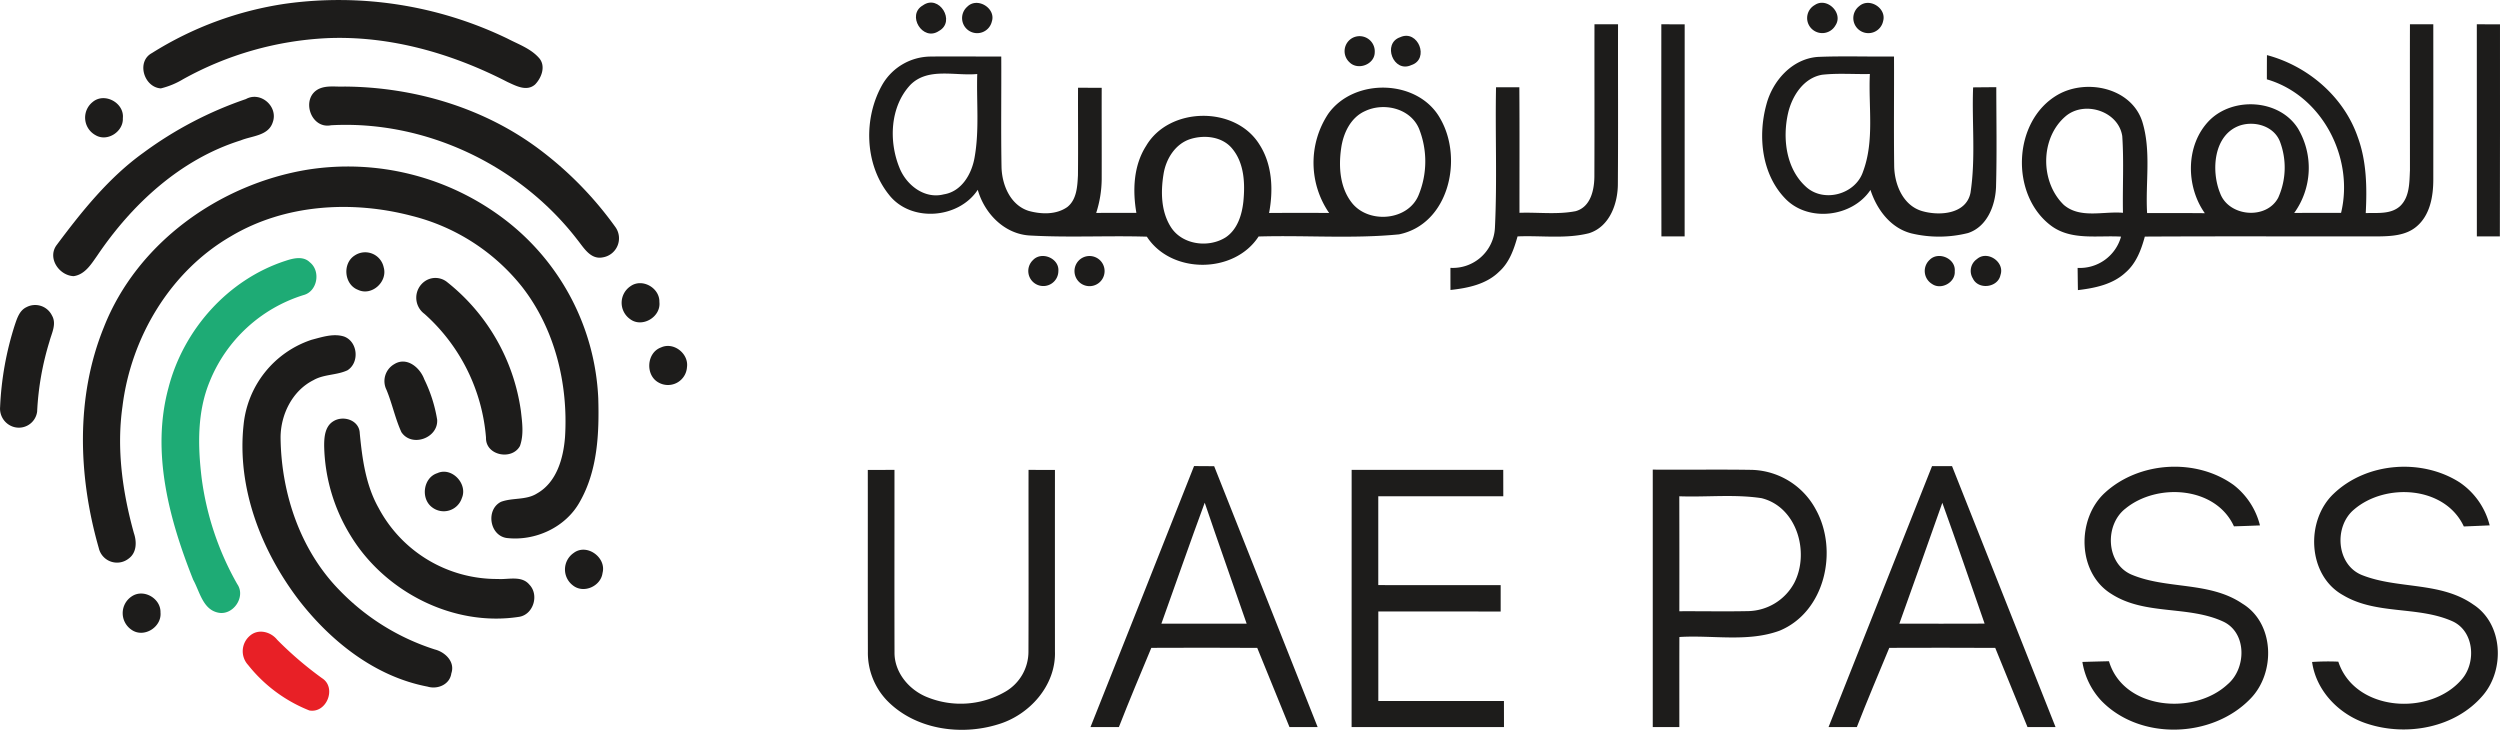
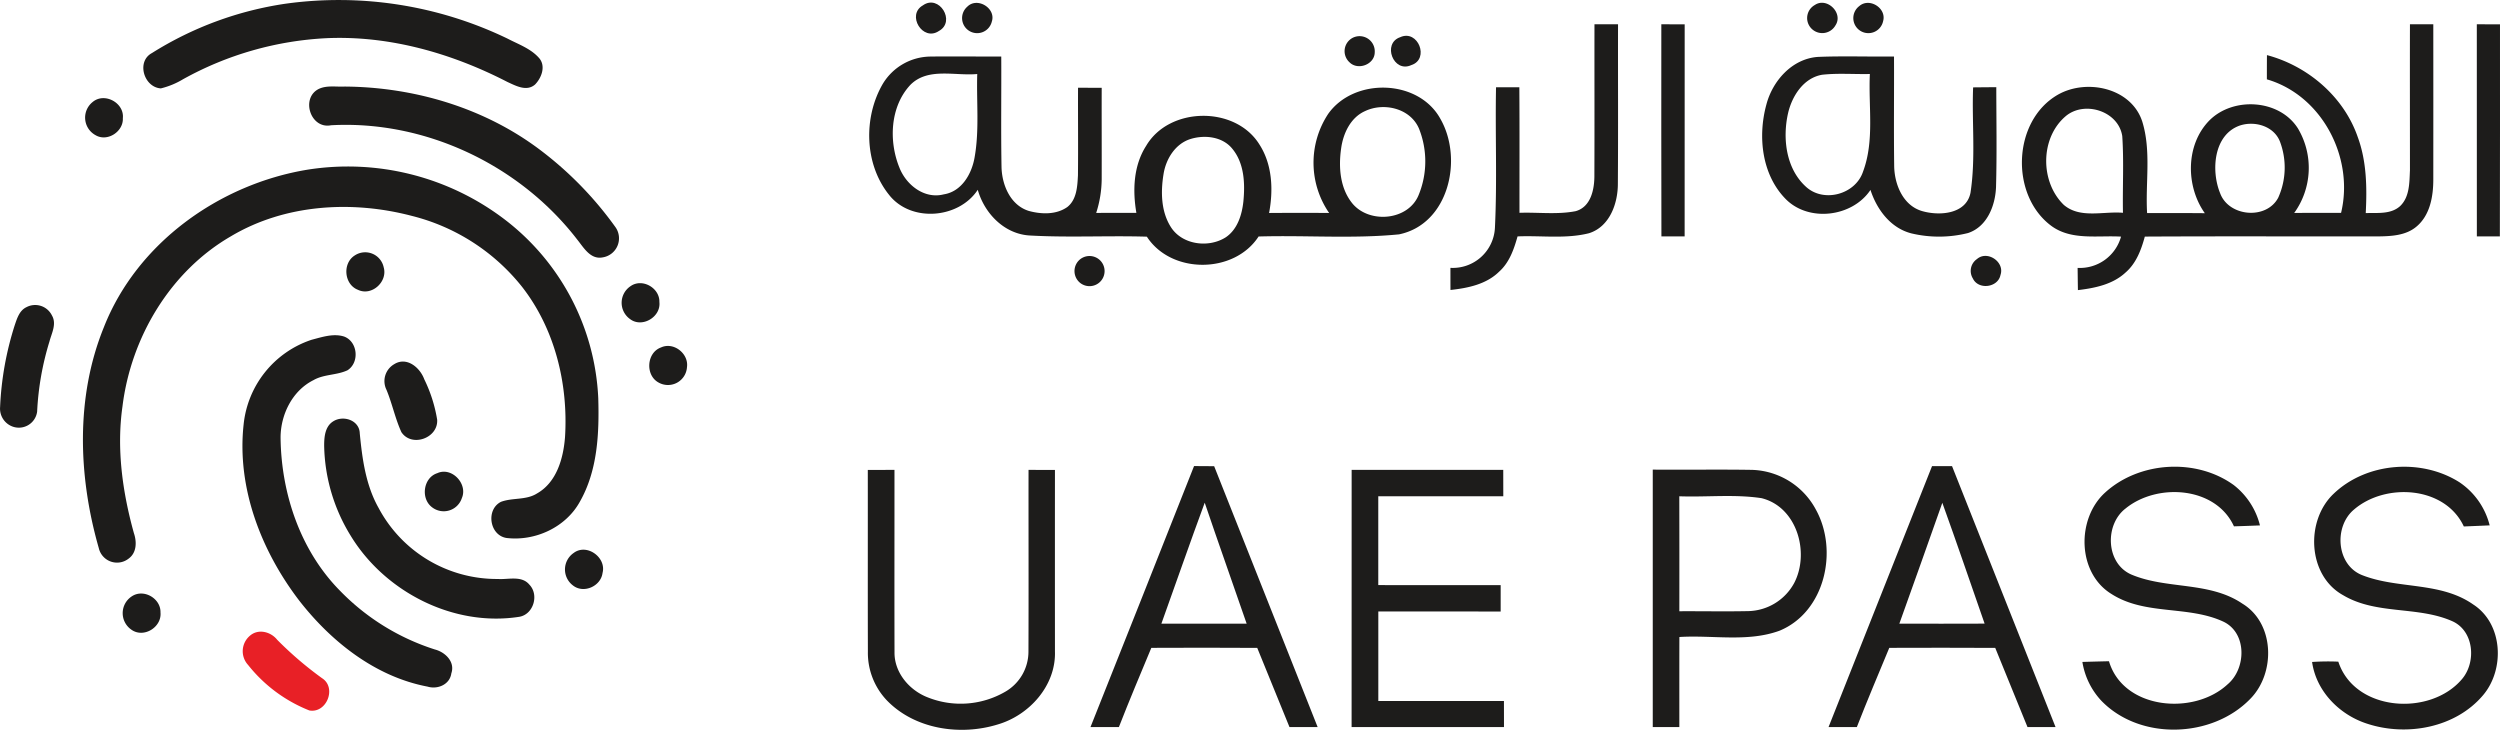
<svg xmlns="http://www.w3.org/2000/svg" viewBox="0 0 571.716 166.902">
  <path id="Path_64471" data-name="Path 64471" d="M100.52,31.83a88.754,88.754,0,0,1,50.73,7.98c2.54,1.33,5.45,2.32,7.34,4.58,1.43,1.83.43,4.41-1.02,5.91-1.91,1.69-4.38.32-6.31-.56-12.68-6.54-26.88-10.63-41.23-10.03a75.271,75.271,0,0,0-32.98,9.4,18.1,18.1,0,0,1-5.07,2.09c-3.87-.24-5.66-6.13-2.04-8.08A78.909,78.909,0,0,1,100.52,31.83Z" transform="translate(-35.197 -30.986)" fill="#1d1c1b" />
  <path id="Path_64472" data-name="Path 64472" d="M246.24,32.22c3.71-2.67,7.64,3.7,3.66,5.86C246.2,40.57,242.45,34.38,246.24,32.22Z" transform="translate(-35.197 -30.986)" fill="#1d1c1b" />
  <path id="Path_64473" data-name="Path 64473" d="M256.39,32.53c2.29-2.33,6.64.36,5.62,3.4a3.446,3.446,0,1,1-5.62-3.4Z" transform="translate(-35.197 -30.986)" fill="#1d1c1b" />
  <path id="Path_64474" data-name="Path 64474" d="M450.22,32.13c2.78-1.88,6.59,1.85,4.72,4.66a3.464,3.464,0,0,1-5.96.13A3.42,3.42,0,0,1,450.22,32.13Z" transform="translate(-35.197 -30.986)" fill="#1d1c1b" />
  <path id="Path_64475" data-name="Path 64475" d="M460.4,32.37c2.32-2.01,6.28.5,5.44,3.45a3.443,3.443,0,1,1-5.44-3.45Z" transform="translate(-35.197 -30.986)" fill="#1d1c1b" />
  <path id="Path_64476" data-name="Path 64476" d="M399.83,36.54h5.39c-.03,12.15.05,24.31-.04,36.46.01,4.53-1.88,9.84-6.6,11.32-5.33,1.35-10.91.49-16.34.73-.82,2.93-1.87,5.97-4.21,8.06-2.95,2.91-7.18,3.76-11.13,4.19-.01-1.69-.01-3.37-.01-5.06a9.647,9.647,0,0,0,10.18-9.22c.52-10.68.04-21.39.25-32.08h5.33c.07,9.57.02,19.14.03,28.71,4.27-.15,8.62.45,12.83-.37,3.55-.97,4.33-5.08,4.3-8.26C399.86,59.53,399.81,48.04,399.83,36.54Z" transform="translate(-35.197 -30.986)" fill="#1d1c1b" />
  <path id="Path_64477" data-name="Path 64477" d="M415.12,36.54c1.78,0,3.55.01,5.34.01q0,24.24-.01,48.5c-1.78-.01-3.54,0-5.31,0C415.08,68.88,415.13,52.71,415.12,36.54Z" transform="translate(-35.197 -30.986)" fill="#1d1c1b" />
  <path id="Path_64478" data-name="Path 64478" d="M586.32,69.96c0-11.14-.03-22.28,0-33.42h5.34q.015,17.745,0,35.49c0,3.86-.74,8.21-3.89,10.81-2.42,2.02-5.73,2.17-8.73,2.21-17.78.02-35.57-.06-53.35.04-.82,3.02-1.97,6.11-4.4,8.21-2.95,2.75-7.04,3.57-10.9,4.03-.03-1.69-.05-3.39-.07-5.08a9.775,9.775,0,0,0,9.93-7.15c-5.29-.32-11.26.91-15.85-2.39-9.59-7-9.01-24.1,1.41-30.07,6.55-3.73,16.77-1.59,19.29,6.13,2.1,6.76.7,13.98,1.11,20.94,4.4.02,8.8-.02,13.2.03-4.39-6.19-4.42-15.66,1.05-21.22,5.46-5.47,16.03-4.85,20.25,1.85a17.641,17.641,0,0,1-.86,19.32c3.57-.04,7.14-.01,10.72-.03,3.03-12.59-4.33-26.85-16.97-30.53,0-1.85,0-3.69.02-5.54,9.36,2.48,17.61,9.54,20.78,18.79,2.03,5.54,2.11,11.52,1.81,17.34,2.65-.1,5.74.34,7.88-1.62,2.17-2.09,2.1-5.36,2.23-8.14m-78.73-12.4c-5.86,4.97-5.87,15.02-.42,20.29,3.75,3.19,9.05,1.41,13.52,1.8-.11-5.84.23-11.7-.16-17.53-.86-5.74-8.64-8.19-12.94-4.56m39.9,2.11c-6.1,2.07-6.69,10.35-4.58,15.5,1.97,5.38,10.57,6.15,13.28,1.04a16.8,16.8,0,0,0,.41-12.82C555.24,59.84,550.89,58.58,547.49,59.67Z" transform="translate(-35.197 -30.986)" fill="#1d1c1b" />
  <path id="Path_64479" data-name="Path 64479" d="M601.61,36.54c1.76,0,3.53.01,5.3.01-.01,16.16.03,32.33-.03,48.5h-5.26Q601.59,60.795,601.61,36.54Z" transform="translate(-35.197 -30.986)" fill="#1d1c1b" />
  <path id="Path_64480" data-name="Path 64480" d="M344.49,39.66a3.473,3.473,0,0,1,5.09,3.29c-.02,2.78-3.84,4.21-5.76,2.29A3.441,3.441,0,0,1,344.49,39.66Z" transform="translate(-35.197 -30.986)" fill="#1d1c1b" />
  <path id="Path_64481" data-name="Path 64481" d="M355.41,39.49c4.08-1.86,6.78,5.01,2.54,6.38C353.85,47.78,351.23,40.9,355.41,39.49Z" transform="translate(-35.197 -30.986)" fill="#1d1c1b" />
  <path id="Path_64482" data-name="Path 64482" d="M237.1,50.13a12.876,12.876,0,0,1,10.87-6.21c5.4-.07,10.8.02,16.2-.01.05,8.4-.09,16.8.06,25.19.07,4.13,2.01,8.83,6.27,10.13,2.86.78,6.27.88,8.79-.91,2.14-1.7,2.29-4.71,2.42-7.23.07-6.68-.01-13.36.02-20.04,1.8.01,3.61.01,5.41.02-.02,6.96.02,13.92,0,20.88a25.74,25.74,0,0,1-1.26,7.73c3.06-.02,6.12-.01,9.19-.01-.88-5.16-.67-10.81,2.24-15.34,5.27-8.97,20.32-9.18,25.85-.38,3.02,4.62,3.25,10.46,2.26,15.74,4.57-.03,9.15-.04,13.73,0a20.272,20.272,0,0,1-.2-22.68c5.94-8.36,20.69-7.96,25.67,1.2,5.22,9.14,1.9,24.01-9.47,26.37-10.65,1.05-21.43.17-32.13.49-5.57,8.59-19.98,8.65-25.55.04-8.86-.27-17.74.23-26.59-.26-5.9-.24-10.53-4.99-12.08-10.46-4.37,6.65-15.34,7.52-20.31,1.12-5.64-7.03-5.87-17.72-1.39-25.38m6.33.22c-4.66,4.94-5.02,12.82-2.58,18.89,1.53,4,5.72,7.34,10.18,6.19,4.06-.63,6.37-4.63,7.03-8.37,1.14-6.31.42-12.77.62-19.15-5.04.49-11.21-1.56-15.25,2.44M347.35,56.4c-3.33,1.49-5,5.14-5.46,8.57-.61,4.29-.25,9.12,2.61,12.58,3.89,4.64,12.7,3.88,15.1-1.92a20.217,20.217,0,0,0,.11-15.21c-1.96-4.66-8.03-6.09-12.36-4.02M307.5,62.76c-3.54,1.08-5.7,4.61-6.23,8.12-.65,4.04-.56,8.54,1.72,12.08,2.6,4.03,8.6,4.78,12.51,2.3,2.68-1.79,3.71-5.13,4.04-8.18.4-4.12.23-8.75-2.54-12.09C314.76,62.23,310.72,61.78,307.5,62.76Z" transform="translate(-35.197 -30.986)" fill="#1d1c1b" />
  <path id="Path_64483" data-name="Path 64483" d="M439.13,54.95c1.41-5.48,5.92-10.56,11.83-10.95,5.78-.24,11.58-.02,17.37-.09.04,8.35-.07,16.71.04,25.06.07,4.19,2,8.99,6.36,10.28,3.93,1.15,10.1.76,11.09-4.17,1.22-7.96.29-16.08.6-24.11,1.76-.02,3.53-.03,5.3-.05.01,7.61.15,15.22-.06,22.83-.16,4.24-2.03,9.09-6.41,10.53a27.233,27.233,0,0,1-12.85.1c-4.8-1.17-8-5.46-9.45-9.96-4.14,6.21-14.14,7.45-19.42,2.05-5.45-5.57-6.37-14.26-4.4-21.52m4.96,1.98c-1.29,5.77-.44,12.73,4.19,16.84,4.07,3.63,11.21,1.65,12.95-3.48,2.69-7.14,1.21-14.94,1.58-22.38-3.63.08-7.28-.23-10.9.17C447.63,48.8,444.98,52.98,444.09,56.93Z" transform="translate(-35.197 -30.986)" fill="#1d1c1b" />
  <path id="Path_64484" data-name="Path 64484" d="M108.21,51.27c1.81-.8,3.89-.39,5.82-.49,15.9.12,31.94,4.86,44.7,14.5A81.494,81.494,0,0,1,175.99,83a4.416,4.416,0,0,1-2.93,6.84c-2.82.57-4.35-2.19-5.83-4.03-13.15-17.08-34.73-27.36-56.32-26.18C106.15,60.58,103.87,53.28,108.21,51.27Z" transform="translate(-35.197 -30.986)" fill="#1d1c1b" />
-   <path id="Path_64485" data-name="Path 64485" d="M91.44,53.64c3.35-1.86,7.42,1.71,6.14,5.28-.98,3.15-4.77,3.11-7.33,4.17C76.47,67.41,65.37,77.68,57.42,89.46c-1.37,1.94-2.8,4.32-5.39,4.68-3.3-.15-6.01-4.08-3.94-7.03,5.79-7.76,11.95-15.48,19.88-21.18A86.408,86.408,0,0,1,91.44,53.64Z" transform="translate(-35.197 -30.986)" fill="#1d1c1b" />
  <path id="Path_64486" data-name="Path 64486" d="M56.39,54.31c2.71-2.28,7.28.21,6.9,3.71.16,3.06-3.55,5.48-6.24,3.88A4.566,4.566,0,0,1,56.39,54.31Z" transform="translate(-35.197 -30.986)" fill="#1d1c1b" />
  <path id="Path_64487" data-name="Path 64487" d="M105.51,69.79a59.143,59.143,0,0,1,45.2,11.46,54.517,54.517,0,0,1,21.3,40.77c.24,8.04-.14,16.59-4.23,23.74-3.23,5.84-10.24,9.05-16.78,8.25-3.88-.64-4.72-6.5-1.24-8.26,2.65-.99,5.75-.34,8.23-1.91,4.53-2.55,6.05-8.08,6.42-12.92.76-12.14-2.33-24.81-9.92-34.46a46.657,46.657,0,0,0-25.1-16.1c-13.68-3.6-28.99-2.7-41.33,4.63-13.91,8.02-22.9,23.13-24.85,38.91-1.39,9.73,0,19.62,2.61,29.02.68,1.98.65,4.49-1.22,5.82a4.278,4.278,0,0,1-6.81-2.41c-4.7-16.39-5.35-34.5,1.16-50.51C66.52,86.55,85.37,73.11,105.51,69.79Z" transform="translate(-35.197 -30.986)" fill="#1d1c1b" />
  <path id="Path_64488" data-name="Path 64488" d="M116.33,89.4a4.319,4.319,0,0,1,6.61,2.71c.97,3.28-2.73,6.68-5.89,5.15C113.87,96.03,113.47,91.19,116.33,89.4Z" transform="translate(-35.197 -30.986)" fill="#1d1c1b" />
-   <path id="Path_64489" data-name="Path 64489" d="M271.43,90.46c1.99-2.1,6.04-.39,5.8,2.52a3.439,3.439,0,1,1-5.8-2.52Z" transform="translate(-35.197 -30.986)" fill="#1d1c1b" />
  <path id="Path_64490" data-name="Path 64490" d="M282.25,90.25a3.447,3.447,0,1,1,.04,5.49A3.465,3.465,0,0,1,282.25,90.25Z" transform="translate(-35.197 -30.986)" fill="#1d1c1b" />
-   <path id="Path_64491" data-name="Path 64491" d="M476.47,90.42c2.02-2.06,6.03-.3,5.75,2.6.19,2.56-3.1,4.35-5.18,2.91A3.463,3.463,0,0,1,476.47,90.42Z" transform="translate(-35.197 -30.986)" fill="#1d1c1b" />
  <path id="Path_64492" data-name="Path 64492" d="M487.3,90.23c2.37-2.07,6.41.67,5.38,3.64-.57,2.9-5.06,3.47-6.32.79A3.285,3.285,0,0,1,487.3,90.23Z" transform="translate(-35.197 -30.986)" fill="#1d1c1b" />
-   <path id="Path_64493" data-name="Path 64493" d="M132.36,95.3a4.25,4.25,0,0,1,5.12.22,45.66,45.66,0,0,1,16.84,29.46c.3,2.64.7,5.44-.22,8-1.83,3.36-7.89,2.18-7.76-1.91a42.455,42.455,0,0,0-14.07-28.3A4.588,4.588,0,0,1,132.36,95.3Z" transform="translate(-35.197 -30.986)" fill="#1d1c1b" />
  <path id="Path_64494" data-name="Path 64494" d="M179.38,96.44c2.67-1.91,6.7.38,6.61,3.61.4,3.43-3.99,6.02-6.74,3.88A4.562,4.562,0,0,1,179.38,96.44Z" transform="translate(-35.197 -30.986)" fill="#1d1c1b" />
  <path id="Path_64495" data-name="Path 64495" d="M41.25,101.23a4.267,4.267,0,0,1,5.82,1.89c1.14,1.95-.07,4.06-.57,5.99a64.87,64.87,0,0,0-2.81,16.01,4.216,4.216,0,0,1-5.55,3.44,4.364,4.364,0,0,1-2.92-4.5,71.442,71.442,0,0,1,3.35-18.72C39.1,103.79,39.64,101.99,41.25,101.23Z" transform="translate(-35.197 -30.986)" fill="#1d1c1b" />
  <path id="Path_64496" data-name="Path 64496" d="M106.45,108.69c2.39-.62,5-1.52,7.44-.74,3.14,1.17,3.57,5.95.76,7.72-2.46,1.15-5.38.87-7.77,2.25-4.83,2.41-7.51,7.87-7.52,13.14.14,12.77,4.51,25.83,13.6,35.03a52.4,52.4,0,0,0,21.68,13.42c2.37.61,4.68,2.82,3.77,5.47-.35,2.55-3.13,3.72-5.42,3.03-11.92-2.26-22-10.24-29.32-19.62-8.72-11.37-14.35-25.84-12.76-40.33A22.856,22.856,0,0,1,106.45,108.69Z" transform="translate(-35.197 -30.986)" fill="#1d1c1b" />
  <path id="Path_64497" data-name="Path 64497" d="M186.37,110.44c2.88-1.33,6.36,1.42,5.93,4.5a4.356,4.356,0,0,1-6.47,3.54C182.72,116.82,183.04,111.63,186.37,110.44Z" transform="translate(-35.197 -30.986)" fill="#1d1c1b" />
  <path id="Path_64498" data-name="Path 64498" d="M125.33,114.28c2.87-1.81,5.91.75,6.89,3.44a33.014,33.014,0,0,1,2.95,9.24c.28,4.21-5.82,6.41-8.18,2.85-1.42-3.11-2.1-6.52-3.41-9.68A4.467,4.467,0,0,1,125.33,114.28Z" transform="translate(-35.197 -30.986)" fill="#1d1c1b" />
  <path id="Path_64499" data-name="Path 64499" d="M111.34,127.38c2.31-1.53,6.05-.32,6.13,2.7.57,5.87,1.37,11.87,4.32,17.09a30.611,30.611,0,0,0,27.24,16.22c2.4.18,5.45-.86,7.24,1.31,2.23,2.32.95,6.73-2.26,7.33-15.05,2.39-30.79-5.65-38.63-18.55a40.56,40.56,0,0,1-6.05-20.51C109.32,131,109.5,128.56,111.34,127.38Z" transform="translate(-35.197 -30.986)" fill="#1d1c1b" />
  <path id="Path_64500" data-name="Path 64500" d="M233.65,138.45c2.03,0,4.07,0,6.1-.01.01,13.87-.03,27.75.01,41.63-.1,4.7,3.38,8.78,7.63,10.41a20.336,20.336,0,0,0,17.67-1.29,10.58,10.58,0,0,0,5.33-9.2c.06-13.85,0-27.7.02-41.55q3.015.015,6.04.01-.015,20.775,0,41.55c.23,7.76-5.83,14.51-13.02,16.64-8.62,2.68-19.09,1.14-25.5-5.57a15.769,15.769,0,0,1-4.26-11.02C233.63,166.19,233.67,152.32,233.65,138.45Z" transform="translate(-35.197 -30.986)" fill="#1d1c1b" />
  <path id="Path_64501" data-name="Path 64501" d="M308.26,137.57l4.6.03q11.805,29.835,23.66,59.65h-6.44c-2.43-6.04-4.94-12.06-7.37-18.1q-12.1-.075-24.22-.01c-2.51,6.03-5.05,12.04-7.42,18.12q-3.255-.015-6.49-.01,11.88-29.82,23.68-59.68m2.44,8.38c-3.39,9.19-6.6,18.44-9.91,27.66q9.75.015,19.5,0C317.12,164.39,313.83,155.2,310.7,145.95Z" transform="translate(-35.197 -30.986)" fill="#1d1c1b" />
  <path id="Path_64502" data-name="Path 64502" d="M344.3,138.44q17.325.015,34.67,0,0,3.015.01,6.04-14.295-.015-28.59,0v20.31q13.995.015,27.99.01c0,2.01-.01,4.02,0,6.03-9.33-.02-18.66,0-27.98-.01q-.03,10.23,0,20.47,14.355-.015,28.73,0c0,1.98,0,3.97.01,5.97H344.29Q344.3,167.845,344.3,138.44Z" transform="translate(-35.197 -30.986)" fill="#1d1c1b" />
  <path id="Path_64503" data-name="Path 64503" d="M413.16,138.38c7.58.07,15.17-.07,22.76.06a17.133,17.133,0,0,1,14.55,9.1c5.18,9.37,2.08,23.41-8.34,27.69-7.31,2.66-15.28.95-22.88,1.43-.02,6.86-.01,13.73-.01,20.6q-3.045-.015-6.08,0V138.38m6.07,6.1q.03,13.155.01,26.29c5.25-.03,10.51.08,15.76-.03a12.254,12.254,0,0,0,10.49-6.4c3.63-6.93.67-17.43-7.46-19.43C431.82,143.97,425.49,144.71,419.23,144.48Z" transform="translate(-35.197 -30.986)" fill="#1d1c1b" />
  <path id="Path_64504" data-name="Path 64504" d="M453.36,197.26q11.835-29.85,23.67-59.68h4.57q11.85,29.835,23.67,59.67-3.21,0-6.41.01c-2.46-6.04-4.94-12.07-7.38-18.11q-12.12-.06-24.23-.01c-2.5,6.03-5.05,12.04-7.42,18.12-2.16,0-4.32-.01-6.47,0m16.19-23.65c6.5.01,13,.02,19.5-.01-3.22-9.21-6.35-18.45-9.67-27.63C476.14,155.2,472.84,164.4,469.55,173.61Z" transform="translate(-35.197 -30.986)" fill="#1d1c1b" />
  <path id="Path_64505" data-name="Path 64505" d="M516.63,143.61c7.83-7.12,20.8-7.91,29.39-1.7a16.813,16.813,0,0,1,6,9.23c-1.99.08-3.97.16-5.95.21-4.18-9.15-17.55-9.97-24.77-4.09-4.84,3.7-4.55,12.58,1.32,15.12,8.1,3.43,17.82,1.52,25.38,6.65,7.41,4.5,7.62,15.87,1.81,21.77-8.74,9.03-25.22,9.59-34.07.43a16.873,16.873,0,0,1-4.33-8.87q3.03-.09,6.08-.16c3.29,11.08,19.41,12.46,27.12,5.29,4.26-3.57,4.49-11.64-.85-14.29-8.08-3.82-17.92-1.42-25.65-6.35C510.2,162.05,510.01,149.59,516.63,143.61Z" transform="translate(-35.197 -30.986)" fill="#1d1c1b" />
  <path id="Path_64506" data-name="Path 64506" d="M568.89,143.88c7.5-7.17,20.06-8.13,28.76-2.6a16.778,16.778,0,0,1,6.9,9.85q-2.97.135-5.91.25c-4.3-9.25-17.91-10.05-25.1-3.88-4.67,3.87-4.08,12.7,1.87,15.02,8.16,3.22,17.89,1.44,25.39,6.71,6.81,4.4,7.27,14.84,2.22,20.76-6.28,7.42-17.38,9.45-26.38,6.53-6.37-2-11.75-7.4-12.7-14.15a54.539,54.539,0,0,1,6-.07c3.76,11.48,21.1,12.57,28.32,3.94,3.27-3.9,2.71-10.99-2.27-13.2-7.93-3.51-17.36-1.4-24.97-5.95C562.88,162.58,562.37,150.01,568.89,143.88Z" transform="translate(-35.197 -30.986)" fill="#1d1c1b" />
  <path id="Path_64507" data-name="Path 64507" d="M135.19,139.2c3.31-1.53,7.05,2.44,5.62,5.71a4.355,4.355,0,0,1-6.81,2.08C131.34,145,132,140.22,135.19,139.2Z" transform="translate(-35.197 -30.986)" fill="#1d1c1b" />
  <path id="Path_64508" data-name="Path 64508" d="M166.39,157.44c3-2.27,7.54,1.05,6.6,4.57-.38,3.03-4.29,4.79-6.74,2.88A4.574,4.574,0,0,1,166.39,157.44Z" transform="translate(-35.197 -30.986)" fill="#1d1c1b" />
  <path id="Path_64509" data-name="Path 64509" d="M65.34,167.36c2.71-1.81,6.65.48,6.56,3.69.32,3.35-3.81,5.93-6.62,3.96A4.587,4.587,0,0,1,65.34,167.36Z" transform="translate(-35.197 -30.986)" fill="#1d1c1b" />
-   <path id="Path_64510" data-name="Path 64510" d="M100.47,90.64c1.78-.6,4.08-1.17,5.58.33,2.55,2,1.75,6.68-1.46,7.5a34.068,34.068,0,0,0-21.43,19.74c-2.87,6.92-2.74,14.63-1.87,21.95a66.516,66.516,0,0,0,8.16,24.4c2.05,2.93-1,7.33-4.44,6.51-3.44-.76-4.15-4.82-5.63-7.49-5.47-13.75-9.65-29.15-5.67-43.86C77.12,106.41,87.31,94.92,100.47,90.64Z" transform="translate(-35.197 -30.986)" fill="#1eab75" />
  <path id="Path_64511" data-name="Path 64511" d="M92.41,176.32c1.92-1.61,4.73-.85,6.19.99a81.713,81.713,0,0,0,10.26,8.78c3.38,2.16,1.04,8.08-2.92,7.37a33.737,33.737,0,0,1-14.01-10.41A4.635,4.635,0,0,1,92.41,176.32Z" transform="translate(-35.197 -30.986)" fill="#e82026" />
</svg>